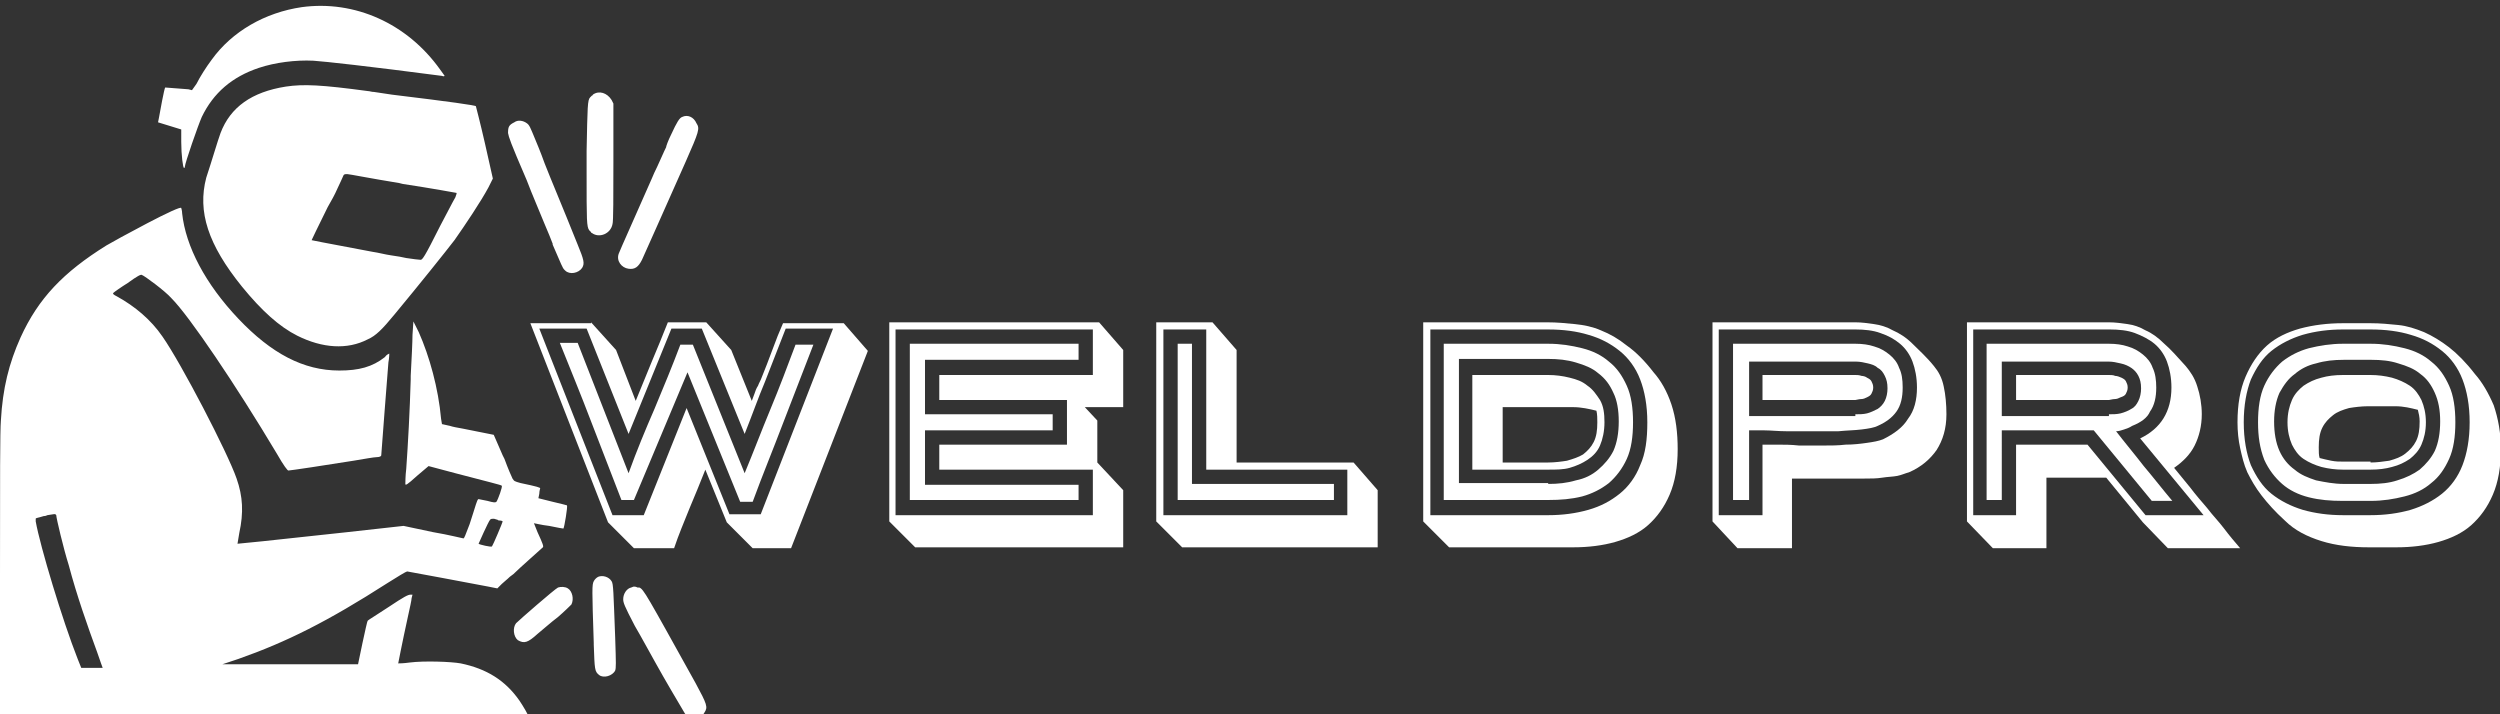
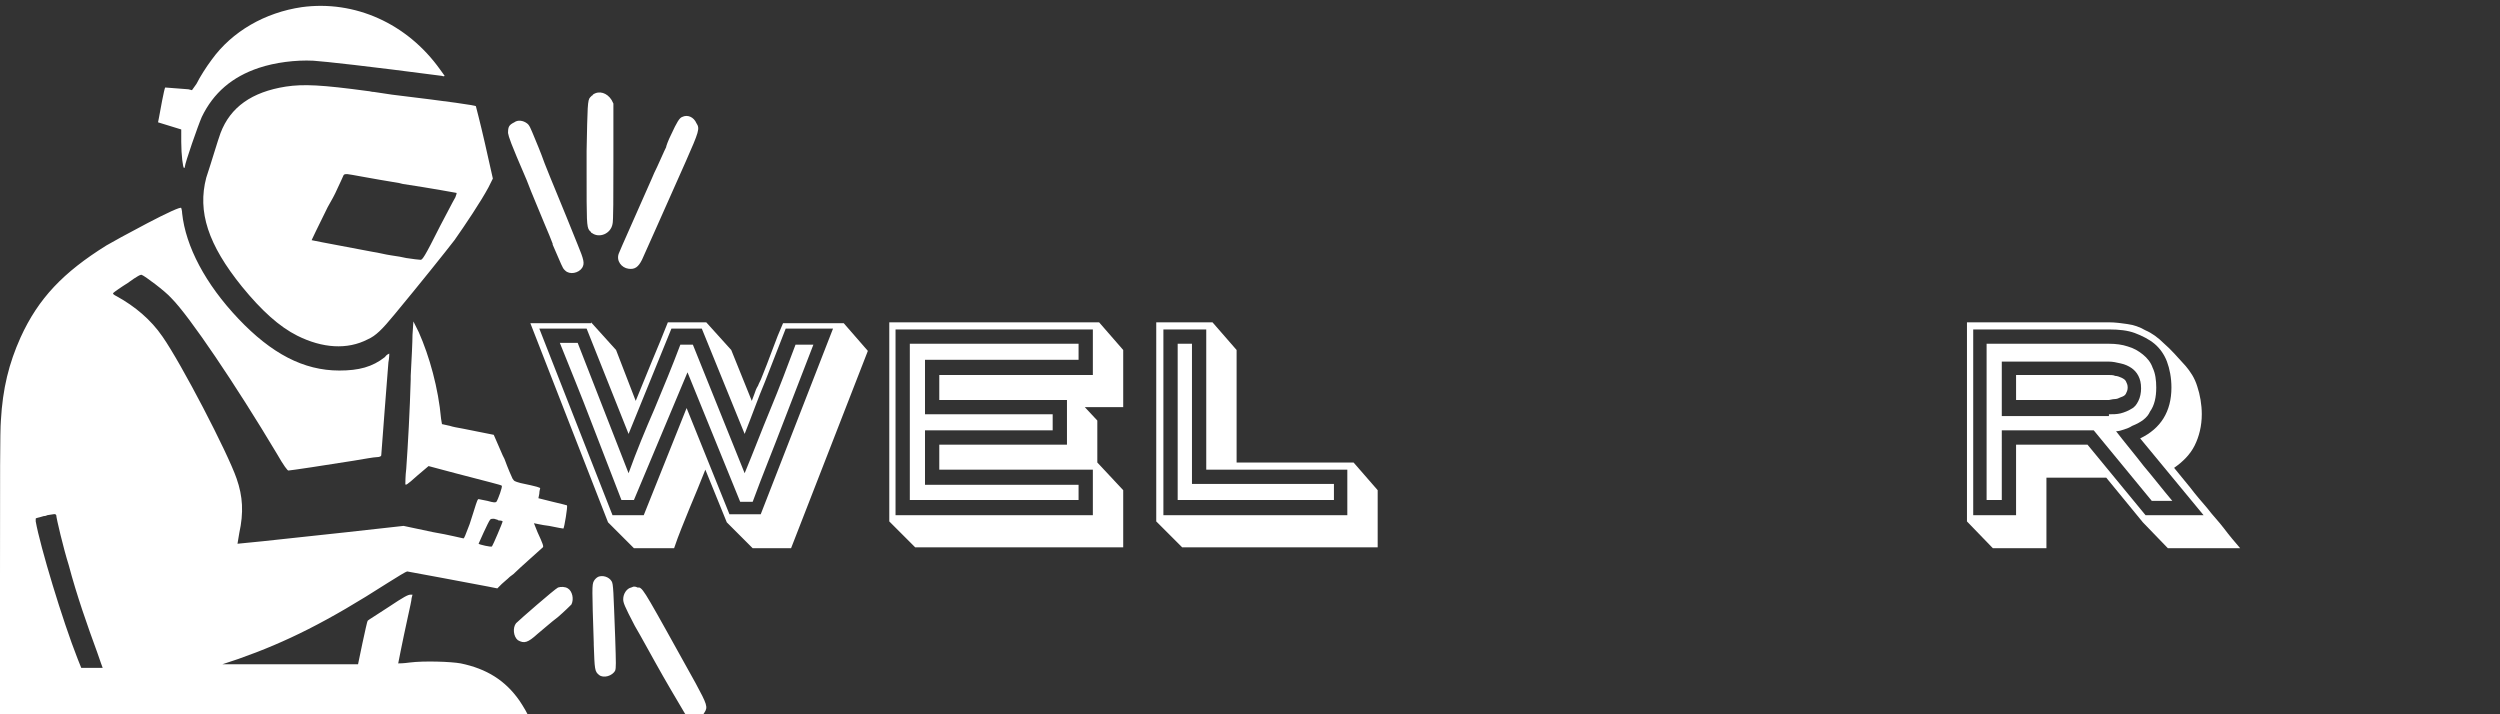
<svg xmlns="http://www.w3.org/2000/svg" version="1.1" id="Layer_1" x="0px" y="0px" viewBox="0 0 280 80" style="enable-background:new 0 0 280 80;" xml:space="preserve">
  <rect x="0" y="0" width="280" height="80" fill="#333333" stroke="none" />
  <style type="text/css">
	.st0{fill-rule:evenodd;clip-rule:evenodd;fill:#FFFFFF;}
	.st1{fill:#FFFFFF;}
</style>
  <g>
    <path class="st0" d="M23.7,6.7c2.3-3.2,6-5.3,10.1-5.9c5.9-0.8,11.8,1.8,15.5,7c0.3,0.4,0.5,0.7,0.5,0.7c0,0-0.1,0.1-0.3,0   c-8.4-1.1-13-1.6-14.4-1.7c-2-0.1-4.3,0.2-6.1,0.8c-3,1-5.1,2.8-6.4,5.5c-0.4,0.9-1.9,5.2-1.9,5.6c0,0.1,0,0.1-0.1,0.1   c-0.1,0-0.3-1.4-0.3-2.9v-1.4l-1.3-0.4l-1.3-0.4l0.1-0.5c0.1-0.6,0.6-3.3,0.7-3.4c0,0,1.3,0.1,2.6,0.2l0.4,0.1L22,9.4   C22.4,8.6,23.1,7.5,23.7,6.7z M24.7,14.9c1.1-2.9,3.5-4.6,7.3-5.2c2-0.3,4-0.2,9.2,0.5c0.2,0,0.4,0.1,0.7,0.1   c0.6,0.1,1.4,0.2,2,0.3c6.6,0.8,9.4,1.2,9.4,1.3c0,0,0.5,1.9,1,4.1l0.9,4l-0.5,1c-0.8,1.5-2.6,4.2-3.8,5.9c-1,1.3-3.8,4.8-6.7,8.3   c-1.4,1.7-2.1,2.4-3,2.8c-2.3,1.2-5.1,1-7.9-0.4c-2-1-4-2.8-6.2-5.5c-3.8-4.7-5-8.4-4-12.2C23.7,18.1,24.4,15.7,24.7,14.9z    M51.1,21.6c0,0-2.7-0.5-6-1l-0.4-0.1l0,0l0,0c-3.1-0.5-5.6-1-5.8-1c-0.3,0-0.4,0-0.5,0.3c-0.1,0.2-0.3,0.7-0.6,1.3   c-0.3,0.7-0.7,1.4-1.1,2.1c-1.1,2.2-1.8,3.7-1.8,3.7c0,0,0.9,0.2,6.8,1.3c0.7,0.1,1.4,0.3,2.1,0.4l0,0l0,0c0.7,0.1,1.3,0.2,1.7,0.3   c0.7,0.1,1.4,0.2,1.6,0.2c0.2,0,0.4-0.2,2.2-3.8c0.7-1.3,1.4-2.7,1.7-3.2C51.1,21.8,51.2,21.6,51.1,21.6z M16.5,25   c-2.1,1.1-4.1,2.2-4.6,2.5c-4.8,3-7.6,5.9-9.6,10.3c-1.3,2.9-2,5.7-2.2,9.3C0,48.2,0,53.7,0,64.5l0,15.8l29.6,0   c16.3,0,29.6,0,29.6,0c0-0.2-0.6-1.2-1-1.8c-1.6-2.3-3.7-3.6-6.6-4.2c-1.1-0.2-4.1-0.3-5.7-0.1c-0.7,0.1-1.2,0.1-1.3,0.1   c0,0,0.4-2.1,1.1-5.3c0.2-0.9,0.4-1.8,0.4-2l0.1-0.4H46c-0.3,0-0.7,0.2-2.5,1.4c-1.2,0.8-2.2,1.4-2.3,1.5c-0.1,0.1-0.3,1.2-0.6,2.5   l-0.5,2.4l-7.6,0l-7.6,0l1.8-0.6c5.4-1.9,10-4.2,16.7-8.5c1.1-0.7,2.1-1.3,2.2-1.3c0.1,0,7.5,1.4,9.1,1.7l1,0.2l0.5-0.5   c0.2-0.2,0.6-0.5,0.9-0.8c0.1-0.1,0.3-0.2,0.4-0.3c0.7-0.7,3.1-2.8,3.3-3c0.1-0.1,0-0.4-0.6-1.7c-0.2-0.5-0.4-1-0.4-1   c0.1,0,0.8,0.2,1.7,0.3c0.9,0.2,1.6,0.3,1.6,0.3c0.1-0.1,0.5-2.5,0.4-2.6c0,0-0.7-0.2-1.6-0.4l-1.6-0.4l0.1-0.5   c0-0.3,0.1-0.6,0.1-0.6c0-0.1-0.3-0.2-2.2-0.6c-0.7-0.2-0.7-0.2-0.9-0.5c-0.1-0.2-0.5-1.1-0.9-2.2L56.3,51l-1-2.3l-2-0.4   c-0.5-0.1-1-0.2-1.5-0.3c-0.6-0.1-1.1-0.2-1.4-0.3l-0.9-0.2l-0.1-0.6c-0.3-3.4-1.3-7-2.5-9.7L46.3,36l-0.1,1.5   c0,0.7-0.1,2.8-0.2,4.6l0,0.4c-0.1,3.5-0.3,7.2-0.5,10c-0.1,0.8-0.1,1.6-0.1,1.7c0,0.2,0.2,0.1,1.3-0.9l1.3-1.1L51,53   c3.8,1,5.1,1.3,5.2,1.4c0.1,0.1-0.4,1.5-0.6,1.8c-0.1,0.1-0.3,0.1-1-0.1c-0.5-0.1-1-0.2-1-0.2c-0.1,0-0.2,0.3-0.3,0.6   c-0.1,0.3-0.4,1.3-0.7,2.2c-0.5,1.3-0.6,1.6-0.7,1.6c-0.1,0-1.6-0.4-3.4-0.7l-3.3-0.7l-6.3,0.7c-9.1,1-12.2,1.3-12.3,1.3   c0,0,0.1-0.6,0.2-1.2c0.5-2.3,0.4-4.1-0.3-6.1c-1-2.9-6.2-12.9-8.3-15.9c-1.3-1.9-3.1-3.4-5.1-4.5c-0.4-0.2-0.5-0.3-0.4-0.4   c0.1-0.1,0.8-0.6,1.6-1.1c1.1-0.8,1.5-1,1.6-0.9c0.3,0.1,2.6,1.8,3.3,2.6c2,2,7.2,9.7,11.8,17.4c0.8,1.4,1.2,1.9,1.3,1.9   c0.2,0,4.2-0.6,7.3-1.1c1.2-0.2,2.3-0.4,2.6-0.4c0.3,0,0.5-0.1,0.5-0.2c0-0.2,0.7-9.1,0.8-10.4c0.1-0.5,0.1-1,0.1-1   c0,0-0.3,0.1-0.5,0.4c-1.4,1.1-2.9,1.5-5.1,1.5c-4,0-7.6-1.9-11.3-5.8c-3.7-3.9-5.9-8.1-6.3-11.8c0-0.3-0.1-0.6-0.1-0.6   C20.3,23.1,18.6,23.9,16.5,25z M6.3,57.7c0,0.3,0.8,3.7,1.4,5.6c0.9,3.4,2.1,6.8,3.2,9.8c0.3,0.9,0.6,1.7,0.6,1.7c0,0-0.5,0-1.2,0   l-1.2,0l-0.4-1C7,69.5,4.5,61.2,4,58.4c0,0,0-0.1,0-0.1c0-0.1,0-0.2,0-0.2c0-0.1,0.3-0.1,0.9-0.3l0,0l0,0c0.1,0,0.2,0,0.4-0.1l0,0   C6,57.6,6.2,57.5,6.3,57.7C6.3,57.6,6.3,57.7,6.3,57.7L6.3,57.7z M56,58.3c0.2,0,0.3,0.1,0.3,0.1c0,0.1-1.1,2.7-1.2,2.8   c-0.1,0.1-1.4-0.2-1.5-0.3c0,0,1.1-2.5,1.3-2.7c0.1-0.1,0.2-0.1,0.4-0.1c0.1,0,0.3,0.1,0.4,0.1C55.8,58.3,55.9,58.3,56,58.3z    M66.1,10.9c0.1-0.1,0.1-0.1,0.2-0.2c0,0,0.1,0,0.1-0.1c0.7-0.5,1.6-0.2,2.1,0.6l0.2,0.4l0,6.6c0,3.6,0,6.7-0.1,6.9   c-0.2,1.1-1.5,1.6-2.3,1c0,0-0.1,0-0.1-0.1c-0.1-0.1-0.1-0.1-0.2-0.2c-0.3-0.4-0.3-1.1-0.3-6.3l0-1.2l0-0.7l0-0.7   C65.8,11.9,65.8,11.2,66.1,10.9z M76.4,13.1c-0.3,0.1-0.6,0.6-1.2,1.9c-0.4,0.8-0.6,1.4-0.6,1.5c0,0-0.3,0.6-0.6,1.3   c-0.3,0.7-0.6,1.3-0.6,1.3c0,0-0.2,0.4-0.4,0.9c-1.4,3.2-3.6,8.1-3.7,8.4c-0.3,0.8,0.3,1.6,1.1,1.7c0.7,0.1,1.1-0.2,1.5-1   c0.2-0.4,2.4-5.4,4.9-11c1.5-3.4,1.6-3.7,1.2-4.3C77.7,13.1,77,12.8,76.4,13.1z M56.9,14.9c0-0.7,0.1-0.9,0.7-1.2   c0.4-0.3,1-0.2,1.4,0.1c0.3,0.2,0.4,0.5,0.9,1.7c0.2,0.5,0.6,1.4,1.1,2.8l0,0l0,0l0,0c0.7,1.8,1.9,4.6,3.7,9.1   c0.7,1.7,0.8,2.1,0.5,2.6c-0.4,0.6-1.4,0.8-1.9,0.3l0,0c0,0-0.1-0.1-0.1-0.1c-0.2-0.2-0.3-0.5-1.3-2.8l0-0.1   c-0.2-0.5-0.5-1.3-0.9-2.2l0,0l0,0c-0.6-1.5-1.4-3.3-2-4.9C57.1,15.8,57,15.4,56.9,14.9z M66.5,65.1c0.1-0.2,0.3-0.4,0.5-0.5   c0.5-0.2,1.2,0,1.5,0.5c0.2,0.3,0.2,1.1,0.4,6.3c0.1,3,0.1,3.4,0,3.7c-0.3,0.6-1.3,0.9-1.8,0.5c-0.5-0.4-0.5-0.6-0.6-3.4l0-0.2   C66.3,65.9,66.3,65.5,66.5,65.1C66.5,65.2,66.5,65.2,66.5,65.1C66.5,65.2,66.5,65.1,66.5,65.1L66.5,65.1z M62.5,65.8   c-0.4,0.2-4.3,3.6-4.7,4c-0.4,0.5-0.3,1.5,0.2,1.9c0.7,0.4,1.1,0.3,2.2-0.7c0.5-0.4,1.5-1.3,2.3-1.9c0.7-0.6,1.4-1.3,1.5-1.4   c0.3-0.6,0.1-1.5-0.4-1.8C63.3,65.7,62.8,65.7,62.5,65.8z M69.8,67.1c0-0.6,0.4-1.2,0.9-1.3c0.2-0.1,0.3-0.1,0.3-0.1   c0.1,0,0.2,0,0.4,0.1c0.1,0,0.1,0,0.2,0c0.5,0.2,0.8,0.8,6.3,10.7c1.3,2.4,1.4,2.7,1,3.3c-0.5,0.9-1.6,0.9-2.2,0.1   c-0.1-0.2-1.2-2-2.4-4.1c-1.2-2.1-2.6-4.7-3.2-5.7C69.9,67.8,69.8,67.5,69.8,67.1z" />
    <path class="st1" d="M70.4,53c0.9-2.5,1.9-4.9,2.9-7.2c1-2.4,2-4.8,2.9-7.2h1.4L83.4,53c1-2.4,1.9-4.8,2.9-7.2   c1-2.4,1.9-4.8,2.8-7.2h2c-1.1,2.9-2.3,5.9-3.4,8.8c-1.1,2.9-2.3,5.8-3.4,8.8h-1.4l-5.9-14.5L71,56h-1.4c-1.1-2.9-2.3-5.9-3.4-8.8   c-1.1-2.9-2.3-5.8-3.5-8.8h2L70.4,53z M68.6,57.7h3.5c0.8-2,1.6-4,2.4-6c0.8-2,1.6-4,2.4-6l4.8,11.9h3.5l8.1-20.8H88   c-0.8,2-1.5,3.9-2.3,5.9c-0.8,1.9-1.5,3.9-2.3,5.9l-4.8-11.8h-3.4l-4.8,11.8l-4.7-11.8h-5.3L68.6,57.7z M66.2,36.1l2.8,3.1l2.2,5.7   c0.6-1.5,1.2-2.9,1.8-4.4c0.6-1.4,1.2-2.9,1.8-4.4h4.3l2.8,3.1l2.3,5.7l0.3-0.8c0.1-0.3,0.2-0.6,0.4-0.9c0.1-0.3,0.3-0.6,0.4-0.9   c0.4-1,0.8-2,1.2-3.1c0.4-1.1,0.8-2.1,1.2-3h6.8l2.7,3.1l-8.6,22.1h-4.3l-2.9-2.9l-2.4-5.9c-0.6,1.5-1.2,3-1.8,4.4   c-0.6,1.5-1.2,2.9-1.7,4.4H71l-2.9-2.9l-8.7-22.3H66.2z" />
    <path class="st1" d="M103.6,46.4h14.3v1.8h-14.3v6.1h17.2V56h-18.9V38.5h18.9v1.8h-17.2V46.4z M105.2,42h17.2v-5.1h-22.1v20.8h22.1   v-5.1h-17.2v-2.8h14.3v-5h-14.3V42z M99.6,58.4V36.1h23.5l2.7,3.1v6.4h-4.3l1.4,1.5v4.7l2.9,3.1v6.4h-23.3L99.6,58.4z" />
    <path class="st1" d="M131.8,38.5h1.7v15.7h15.9V56h-17.5V38.5z M130.3,57.7h20.6v-5.1h-15.8V36.9h-4.8V57.7z M129.6,36.1h6.2   l2.7,3.1v12.6h13.1l2.7,3.1v6.4h-21.9l-2.9-2.9V36.1z" />
-     <path class="st1" d="M173.4,54.2c1.1,0,2.1-0.1,3.1-0.4c1-0.2,1.8-0.6,2.5-1.2c0.7-0.6,1.3-1.3,1.7-2.1c0.4-0.9,0.6-2,0.6-3.3   c0-1.3-0.2-2.4-0.6-3.2c-0.4-0.9-0.9-1.6-1.7-2.2c-0.7-0.6-1.5-0.9-2.5-1.2s-2-0.4-3.1-0.4h-10v13.9H173.4z M173.4,42   c0.8,0,1.6,0.1,2.4,0.3c0.8,0.2,1.4,0.4,2,0.9c0.6,0.4,1,1,1.4,1.6c0.4,0.7,0.5,1.5,0.5,2.5c0,1-0.2,1.9-0.5,2.6   c-0.3,0.7-0.8,1.2-1.4,1.6c-0.6,0.4-1.3,0.7-2,0.9c-0.7,0.2-1.5,0.2-2.4,0.2h-8.5V42H173.4z M173.4,38.5c1.4,0,2.6,0.2,3.8,0.5   c1.2,0.3,2.2,0.8,3,1.5c0.9,0.7,1.5,1.6,2,2.7c0.5,1.1,0.7,2.5,0.7,4.1c0,1.6-0.2,3-0.7,4.1c-0.5,1.1-1.2,2-2,2.7   c-0.9,0.7-1.9,1.2-3,1.5c-1.2,0.3-2.4,0.4-3.8,0.4h-11.7V38.5H173.4z M173.4,57.7c1.6,0,3.1-0.2,4.5-0.6c1.4-0.4,2.5-1,3.5-1.8   c1-0.8,1.8-1.9,2.3-3.2c0.6-1.3,0.8-2.9,0.8-4.8c0-1.9-0.3-3.5-0.8-4.8c-0.5-1.3-1.3-2.4-2.3-3.2c-1-0.8-2.1-1.4-3.5-1.8   c-1.3-0.4-2.8-0.6-4.5-0.6h-13.2v20.8H173.4z M159.4,36.1h13.9c1.1,0,2.1,0.1,3.1,0.2c1,0.1,2,0.3,2.9,0.7c1,0.4,1.9,0.9,2.9,1.7   c1,0.7,2,1.7,3,3c0.8,0.9,1.5,2.1,2,3.6c0.5,1.5,0.7,3.2,0.7,5c0,2-0.3,3.7-0.9,5.1c-0.6,1.4-1.4,2.5-2.4,3.4   c-1,0.9-2.3,1.5-3.7,1.9c-1.4,0.4-3,0.6-4.7,0.6h-13.9l-2.9-2.9V36.1z M168.3,51.8h5.1c0.7,0,1.5-0.1,2.1-0.2   c0.7-0.2,1.3-0.4,1.8-0.7c0.5-0.4,0.9-0.8,1.2-1.4c0.3-0.6,0.4-1.3,0.4-2.2c0-0.4,0-0.9-0.1-1.3c-0.8-0.2-1.7-0.4-2.6-0.4h-7.9   V51.8z" />
-     <path class="st1" d="M207.8,42c0.2,0,0.4,0,0.7,0.1c0.2,0,0.5,0.1,0.6,0.2c0.2,0.1,0.4,0.2,0.5,0.4s0.2,0.4,0.2,0.7   c0,0.3-0.1,0.5-0.2,0.7c-0.1,0.2-0.3,0.3-0.5,0.4c-0.2,0.1-0.4,0.2-0.7,0.2c-0.2,0-0.5,0.1-0.6,0.1h-10.4V42H207.8z M207.8,46.4   c0.4,0,0.9,0,1.3-0.1c0.4-0.1,0.8-0.3,1.2-0.5c0.3-0.2,0.6-0.5,0.8-0.9c0.2-0.4,0.3-0.9,0.3-1.4c0-0.6-0.1-1-0.3-1.4   c-0.2-0.4-0.4-0.7-0.8-0.9c-0.3-0.3-0.7-0.4-1.1-0.5c-0.4-0.1-0.9-0.2-1.3-0.2h-12v6.1H207.8z M195.8,56h-1.7V38.5h13.7   c0.8,0,1.5,0.1,2.1,0.3c0.7,0.2,1.2,0.5,1.7,0.9c0.5,0.4,0.9,0.9,1.1,1.5c0.3,0.6,0.4,1.3,0.4,2.2c0,1.1-0.2,2-0.7,2.7   c-0.5,0.7-1.2,1.2-2.1,1.6v0c-0.4,0.2-1,0.3-1.8,0.4s-1.6,0.1-2.6,0.2c-0.9,0-1.9,0-2.9,0c-1,0-2,0-2.9,0c-0.9,0-1.8-0.1-2.5-0.1   c-0.7,0-1.3,0-1.7,0V56z M214.7,43.4c0-1.1-0.2-2.1-0.5-2.9c-0.3-0.8-0.8-1.5-1.4-2c-0.6-0.5-1.3-0.9-2.2-1.2   c-0.8-0.3-1.8-0.4-2.8-0.4h-15.3v20.8h4.9v-7.9c0.4,0,1,0,1.7,0c0.7,0,1.5,0,2.4,0.1c0.8,0,1.7,0,2.6,0c0.9,0,1.8,0,2.6-0.1   c0.9,0,1.7-0.1,2.4-0.2c0.7-0.1,1.3-0.2,1.8-0.4v0c1.2-0.6,2.2-1.3,2.8-2.3C214.4,46,214.7,44.8,214.7,43.4z M191.8,58.4V36.1h16   c0.7,0,1.4,0.1,2.1,0.2c0.7,0.1,1.4,0.3,2.1,0.7c0.7,0.3,1.5,0.8,2.2,1.5s1.6,1.5,2.4,2.5c0.5,0.6,0.9,1.3,1.1,2.3   c0.2,0.9,0.3,2,0.3,3.1c0,1.6-0.4,2.9-1.1,4c-0.7,1-1.7,1.9-3.1,2.5c-0.4,0.1-0.8,0.3-1.3,0.4c-0.5,0.1-1.1,0.1-1.7,0.2   c-0.6,0.1-1.3,0.1-2,0.1c-0.7,0-1.4,0-2,0c-1,0-2,0-3,0c-1,0-2,0-3.1,0v7.8h-6.1L191.8,58.4z" />
    <path class="st1" d="M236.2,42c0.2,0,0.5,0,0.7,0.1c0.2,0,0.5,0.1,0.7,0.2c0.2,0.1,0.4,0.2,0.5,0.4c0.1,0.2,0.2,0.4,0.2,0.7   c0,0.3-0.1,0.5-0.2,0.7c-0.1,0.2-0.3,0.3-0.6,0.4c-0.2,0.1-0.4,0.2-0.7,0.2c-0.2,0-0.5,0.1-0.6,0.1h-10.4V42H236.2z M236.2,46.4   c0.4,0,0.9,0,1.3-0.1c0.4-0.1,0.9-0.3,1.2-0.5c0.4-0.2,0.6-0.5,0.8-0.9c0.2-0.4,0.3-0.9,0.3-1.4c0-0.6-0.1-1-0.3-1.4   c-0.2-0.4-0.5-0.7-0.8-0.9c-0.3-0.2-0.7-0.4-1.2-0.5c-0.4-0.1-0.9-0.2-1.3-0.2h-12v6.1H236.2z M238.8,47.7   c-0.3,0.2-0.6,0.3-0.9,0.4c-0.3,0.1-0.6,0.2-0.9,0.2c1,1.3,2.1,2.6,3.1,3.9c1.1,1.3,2.1,2.6,3.2,3.9h-2.3l-6.5-7.9h-10.3V56h-1.7   V38.5h13.7c0.8,0,1.5,0.1,2.1,0.3c0.7,0.2,1.2,0.5,1.7,0.9c0.5,0.4,0.9,0.9,1.1,1.5c0.3,0.6,0.4,1.4,0.4,2.2c0,1.1-0.2,2-0.7,2.7   C240.5,46.8,239.8,47.3,238.8,47.7L238.8,47.7z M243.2,43.4c0-1.1-0.2-2.1-0.5-2.9c-0.3-0.8-0.8-1.5-1.4-2   c-0.6-0.5-1.4-0.9-2.2-1.2c-0.8-0.3-1.8-0.4-2.8-0.4H221v20.8h4.8v-7.9h8l6.5,7.9h6.5l-7.1-8.6C242,48,243.2,46.1,243.2,43.4z    M220.3,58.4V36.1h15.9c0.7,0,1.4,0.1,2.1,0.2c0.7,0.1,1.3,0.3,2,0.7c0.7,0.3,1.4,0.8,2.1,1.5c0.7,0.6,1.5,1.5,2.4,2.5   c0.5,0.6,1,1.3,1.3,2.3c0.3,0.9,0.5,2,0.5,3.1c0,1.3-0.3,2.5-0.8,3.5c-0.5,1-1.3,1.8-2.3,2.5c0.6,0.7,1.2,1.5,1.8,2.2   c0.6,0.8,1.3,1.6,1.9,2.3c0.6,0.8,1.3,1.5,1.9,2.3c0.6,0.8,1.2,1.5,1.8,2.2h-8.1l-2.8-2.9l-4.1-5h-6.7v7.9h-6L220.3,58.4z" />
-     <path class="st1" d="M265.5,54.2c1.1,0,2.1-0.1,3-0.4c1-0.3,1.8-0.7,2.5-1.2c0.7-0.6,1.3-1.3,1.7-2.1c0.4-0.9,0.6-2,0.6-3.3   c0-1.3-0.2-2.3-0.6-3.2c-0.4-0.9-0.9-1.6-1.6-2.1c-0.7-0.6-1.5-0.9-2.5-1.2c-0.9-0.3-1.9-0.4-3-0.4h-3.1c-1.1,0-2.1,0.1-3.1,0.4   c-0.9,0.2-1.7,0.6-2.4,1.2c-0.7,0.5-1.2,1.2-1.7,2.1c-0.4,0.9-0.6,2-0.6,3.2c0,1.3,0.2,2.4,0.6,3.3c0.4,0.9,1,1.6,1.7,2.1   c0.7,0.6,1.5,0.9,2.4,1.2c1,0.2,2,0.4,3.1,0.4H265.5z M262.4,52.6c-0.8,0-1.6-0.1-2.4-0.3c-0.7-0.2-1.4-0.5-2-0.9   c-0.6-0.4-1-1-1.3-1.6c-0.3-0.7-0.5-1.5-0.5-2.5c0-1,0.2-1.8,0.5-2.5c0.3-0.7,0.8-1.2,1.3-1.6c0.6-0.4,1.2-0.7,2-0.9   c0.7-0.2,1.5-0.3,2.4-0.3h3.1c0.8,0,1.6,0.1,2.4,0.3c0.7,0.2,1.4,0.5,2,0.9c0.6,0.4,1,1,1.3,1.6c0.3,0.7,0.5,1.5,0.5,2.5   s-0.2,1.8-0.5,2.5c-0.3,0.7-0.8,1.2-1.3,1.6c-0.6,0.4-1.2,0.7-2,0.9c-0.7,0.2-1.5,0.3-2.4,0.3H262.4z M252.9,47.3   c0-1.6,0.2-3,0.7-4.1c0.5-1.1,1.2-2,2-2.7c0.9-0.7,1.9-1.2,3-1.5c1.2-0.3,2.5-0.5,3.8-0.5h3.1c1.4,0,2.6,0.2,3.8,0.5   c1.2,0.3,2.2,0.8,3,1.5c0.9,0.7,1.5,1.6,2,2.7c0.5,1.1,0.7,2.5,0.7,4.1c0,1.6-0.2,3-0.7,4.1c-0.5,1.1-1.1,2-2,2.7   c-0.8,0.7-1.8,1.2-3,1.5c-1.2,0.3-2.4,0.5-3.8,0.5h-3.1c-1.4,0-2.6-0.1-3.8-0.4c-1.2-0.3-2.2-0.8-3-1.5c-0.8-0.7-1.5-1.6-2-2.7   C253.1,50.2,252.9,48.9,252.9,47.3z M251.3,47.3c0,1.9,0.3,3.5,0.8,4.8c0.6,1.3,1.3,2.4,2.3,3.2c1,0.8,2.2,1.4,3.5,1.8   c1.4,0.4,2.9,0.6,4.5,0.6h3.1c1.6,0,3.1-0.2,4.5-0.6c1.3-0.4,2.5-1,3.5-1.8c1-0.8,1.8-1.9,2.3-3.2c0.5-1.3,0.8-2.9,0.8-4.8   c0-1.9-0.3-3.5-0.8-4.8c-0.5-1.3-1.3-2.4-2.3-3.2c-1-0.8-2.1-1.4-3.5-1.8c-1.3-0.4-2.8-0.6-4.5-0.6h-3.1c-1.6,0-3.1,0.2-4.5,0.6   c-1.3,0.4-2.5,1-3.5,1.8c-1,0.8-1.7,1.9-2.3,3.2C251.6,43.8,251.3,45.4,251.3,47.3z M250.6,47.3c0-2,0.3-3.7,0.9-5.1   c0.6-1.4,1.4-2.6,2.4-3.5c1-0.9,2.3-1.5,3.7-1.9c1.5-0.4,3.1-0.6,4.8-0.6h3.1c1.1,0,2.1,0.1,3.1,0.2c1,0.1,1.9,0.4,2.9,0.8   c0.9,0.4,1.9,1,2.8,1.7c0.9,0.7,1.9,1.7,2.9,3c0.8,0.9,1.5,2.1,2.1,3.5c0.5,1.5,0.8,3.1,0.8,4.9c0,2-0.3,3.7-0.9,5.1   c-0.6,1.4-1.4,2.5-2.4,3.4c-1,0.9-2.3,1.5-3.7,1.9c-1.4,0.4-3,0.6-4.7,0.6h-3.1c-1.9,0-3.7-0.2-5.3-0.7c-1.6-0.5-3-1.2-4.1-2.3   c-1.1-1-1.9-1.9-2.6-2.8c-0.7-0.9-1.2-1.8-1.6-2.6c-0.4-0.9-0.6-1.8-0.8-2.7C250.7,49.3,250.6,48.3,250.6,47.3z M265.5,51.8   c0.7,0,1.4-0.1,2.1-0.2c0.7-0.2,1.3-0.4,1.8-0.8c0.5-0.4,0.9-0.8,1.2-1.4c0.3-0.6,0.4-1.3,0.4-2.2c0-0.5-0.1-0.9-0.2-1.3   c-0.8-0.2-1.6-0.4-2.5-0.4h-3.1c-0.7,0-1.5,0.1-2.1,0.2c-0.7,0.2-1.3,0.4-1.8,0.8c-0.5,0.4-0.9,0.8-1.2,1.4   c-0.3,0.6-0.4,1.3-0.4,2.2c0,0.5,0,0.9,0.1,1.2c0.4,0.1,0.8,0.2,1.3,0.3s0.9,0.1,1.4,0.1H265.5z" />
  </g>
</svg>